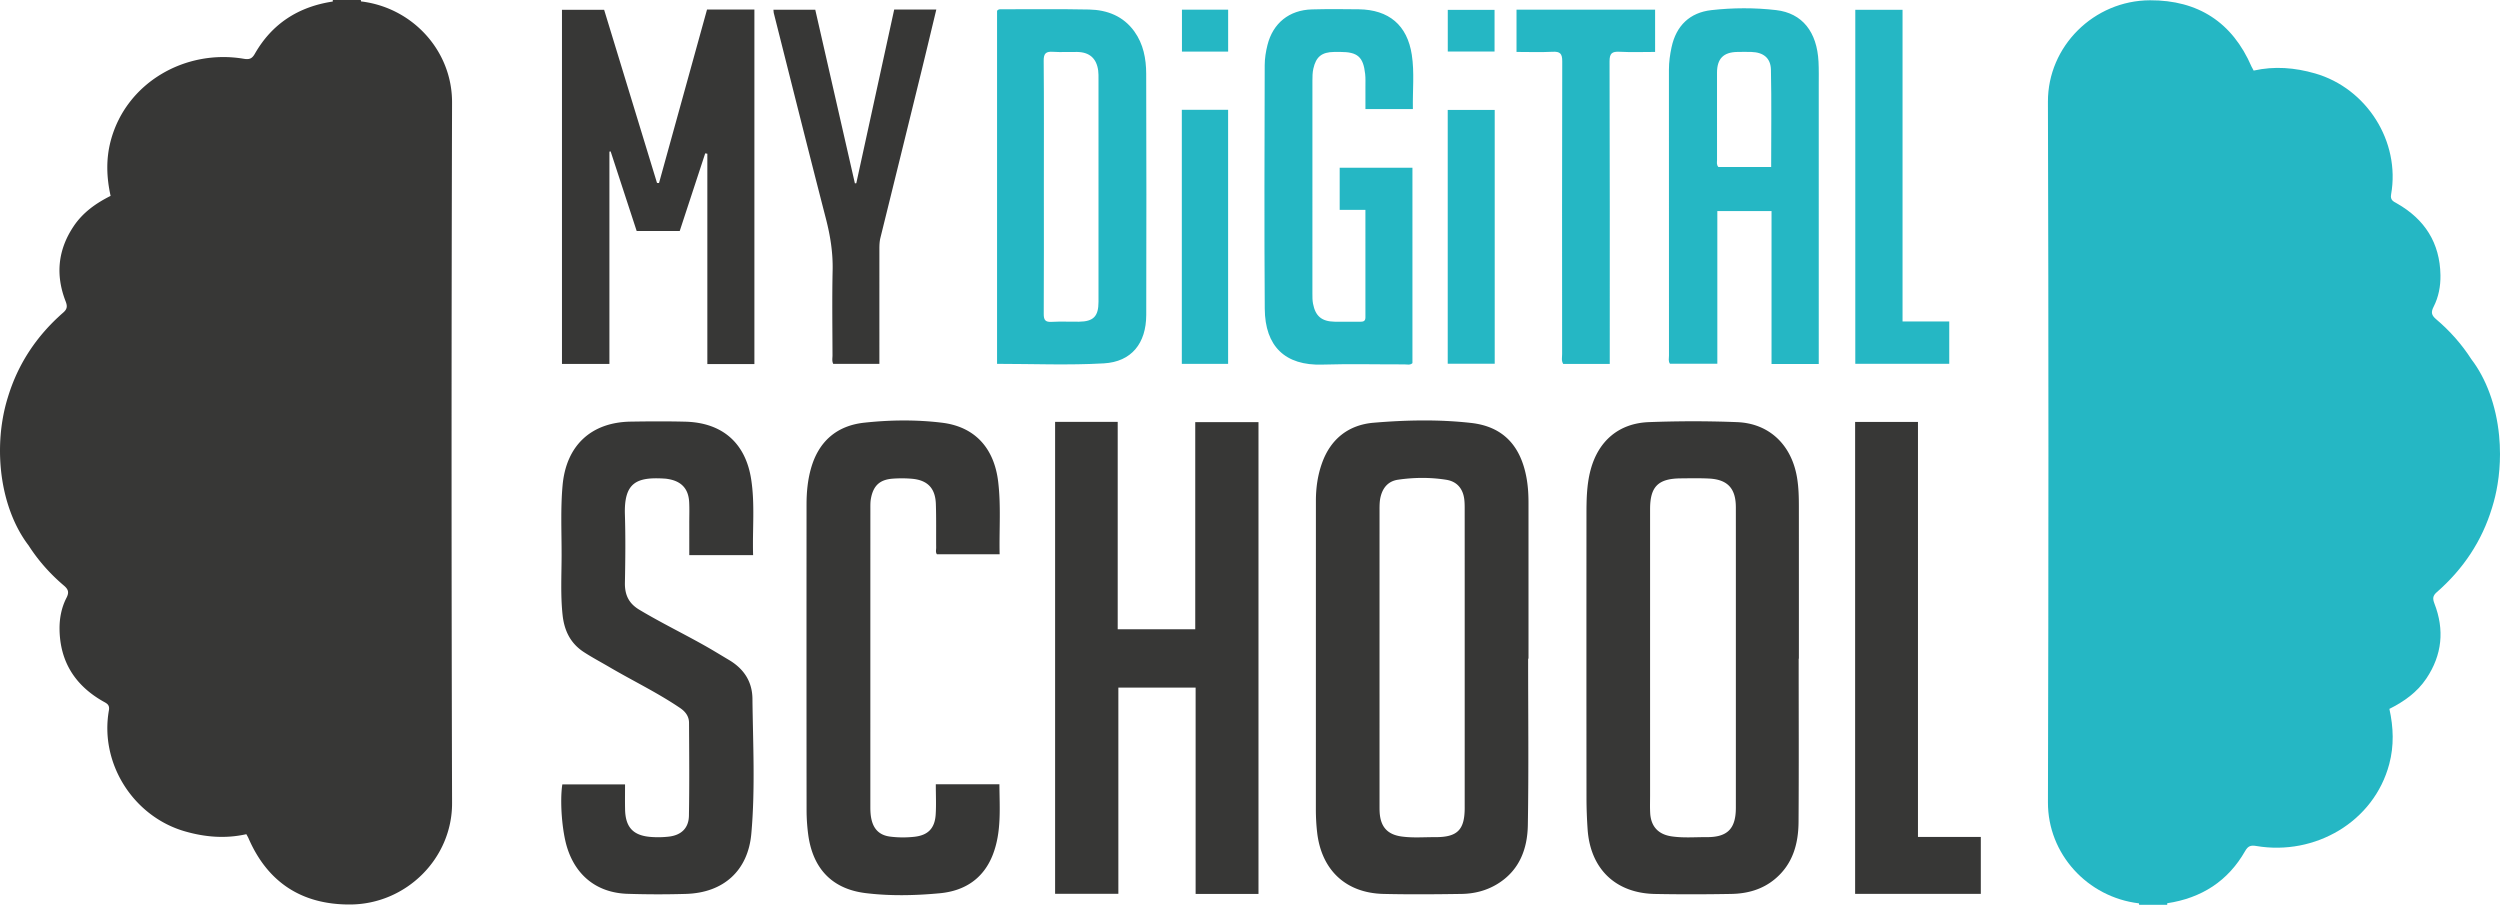
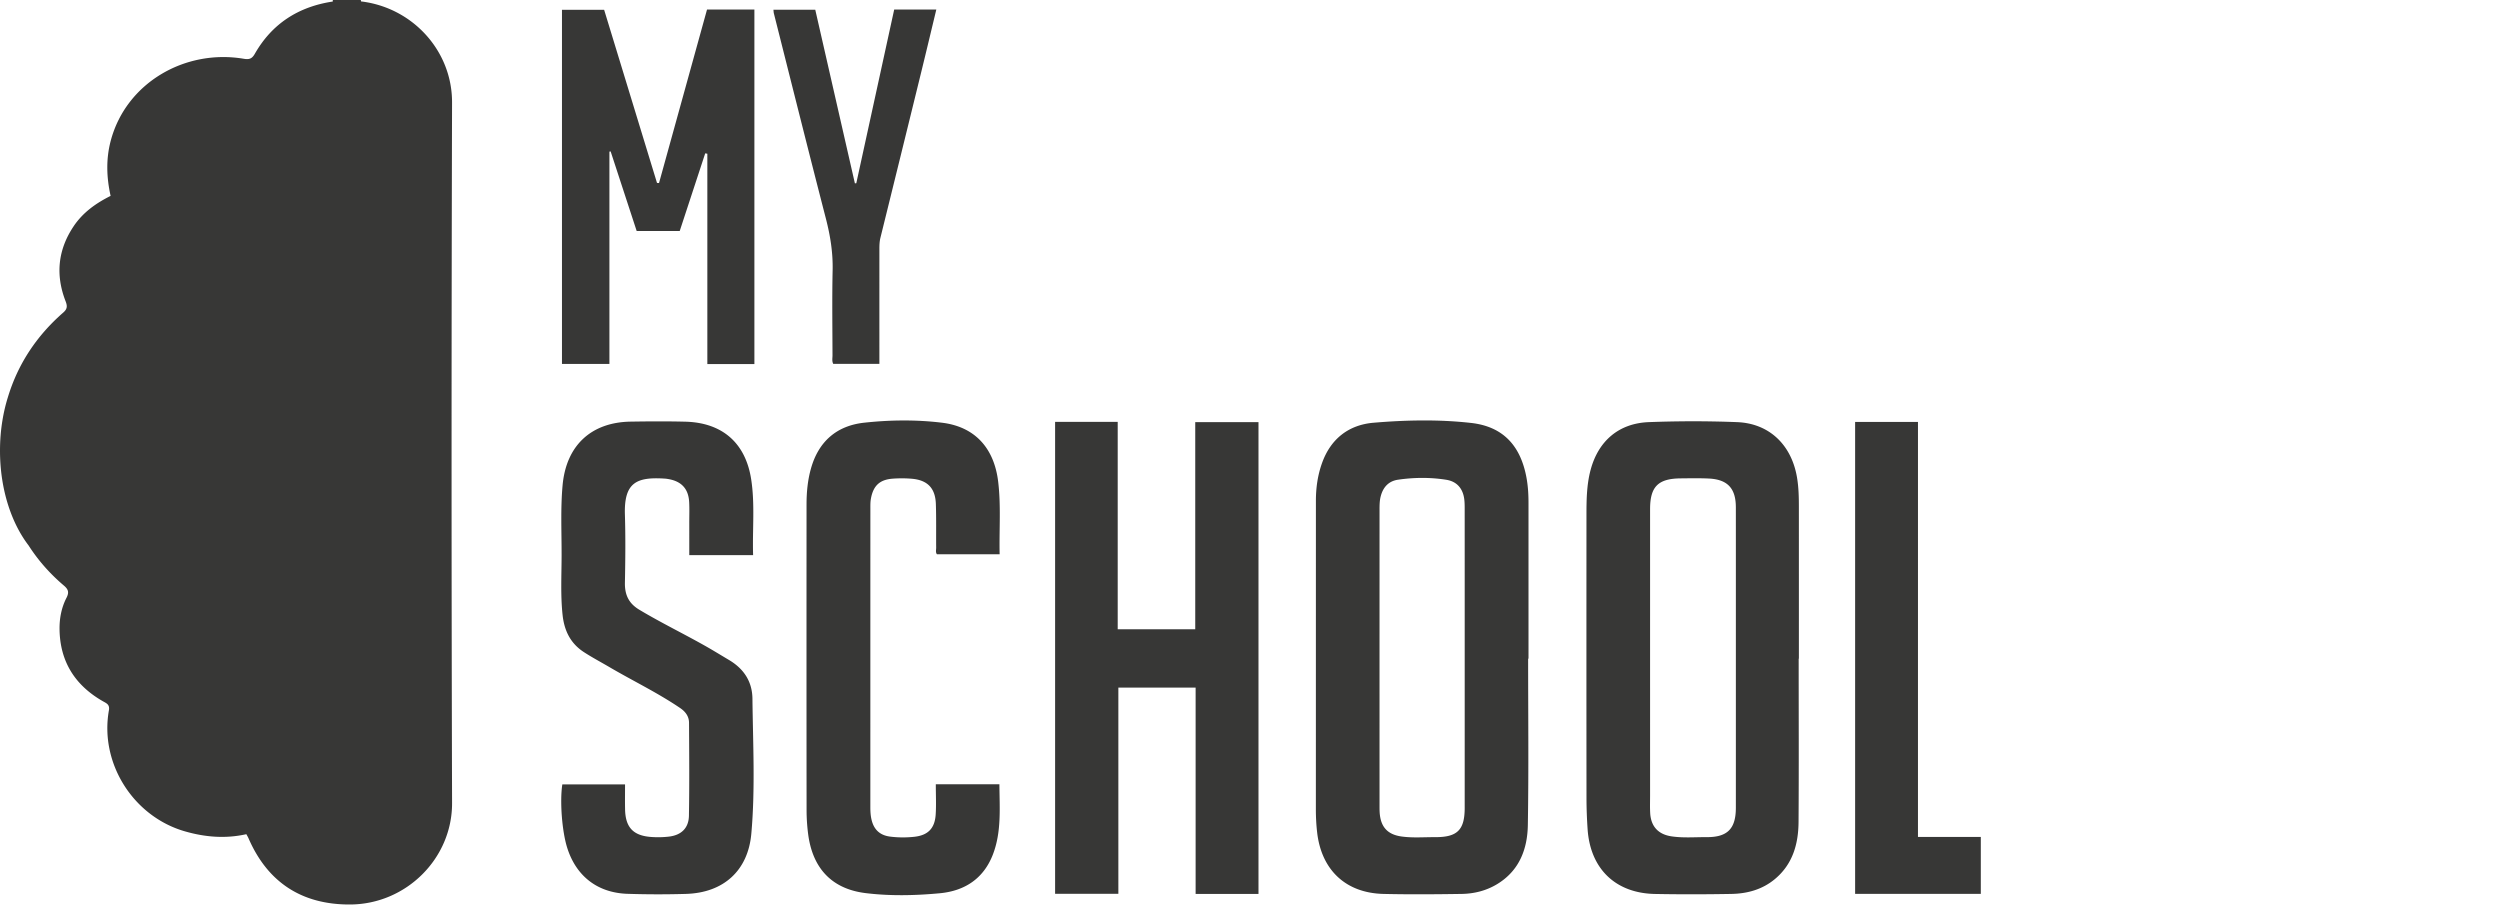
<svg xmlns="http://www.w3.org/2000/svg" viewBox="0 0 1600.04 579.071">
-   <path d="M1163.873 39.423c-.972-18.92-10.281-31.005-27.145-32.961-13.7-1.589-27.702-1.527-41.417.018-13.783 1.552-22.522 9.915-25.498 23.782-1.014 4.727-1.673 9.485-1.672 14.33.006 60.99-.001 121.979.03 182.968 0 1.769-.544 3.668.643 5.251h30.305v-97.709h34.69v97.875h30.22v-6.59c0-57.157.003-114.314-.005-171.47-.001-5.166.113-10.34-.151-15.494zm-30.3 67.444h-33.792c-1.314-1.457-.852-3.024-.855-4.455-.033-18.628-.043-37.255-.012-55.883.015-8.992 4.122-13.142 13.036-13.28 2.993-.046 5.99-.084 8.98.006 7.61.23 12.337 3.809 12.495 11.373.43 20.58.147 41.173.147 62.24zM726.027 20.165c-7.077-9.863-17.381-13.834-29-14.072-18.65-.383-37.312-.153-55.97-.165-.966-.001-2.024-.173-2.927.965V232.87c23.144 0 45.817.976 68.361-.313 17.709-1.012 27.073-12.852 27.12-30.976.13-51.475.127-102.952-.03-154.427-.029-9.564-1.796-18.963-7.554-26.988zm-35.487 185.733c-5.832.068-11.68-.232-17.494.097-4.043.228-5.062-1.198-5.04-5.102.153-27.165.08-54.331.08-81.497 0-26.833.125-53.666-.116-80.496-.043-4.787 1.497-6.038 5.957-5.74 5.144.342 10.329.016 15.494.095 7.892.12 12.396 4.12 13.435 11.93.24 1.807.191 3.66.192 5.491.009 47.498.009 94.997.004 142.495 0 9.311-3.227 12.62-12.512 12.727zM903.579 35.085c-2.902-19.039-14.702-28.873-33.948-29.139-9.994-.138-19.996-.2-29.985.073-14.534.397-24.951 8.776-28.46 22.843-1.039 4.166-1.742 8.54-1.752 12.82-.117 51.978-.327 103.958.034 155.933.167 24.06 13.049 36.48 36.842 35.731 17.475-.55 34.982-.087 52.474-.138 1.747-.005 3.677.637 5.2-.793V107.353h-46.567v26.948h16.465c0 23.329-.004 46.12.007 68.913.001 2.713-1.839 2.708-3.766 2.702-5.33-.016-10.664.074-15.993-.025-8.202-.152-12.258-3.536-13.786-11.565-.4-2.104-.386-4.307-.387-6.465-.02-45.48-.024-90.96.009-136.442.001-2.483.052-5.03.583-7.437 1.706-7.718 5.46-10.638 13.323-10.74 1.333-.018 2.665-.004 3.998-.003 11.011.003 14.661 3.18 15.849 14.08.305 2.802.161 5.655.176 8.486.023 4.603.006 9.206.006 14.007h30.365c-.226-11.851 1.042-23.384-.687-34.727zm67.015-1.847c7.895 0 15.524.282 23.12-.103 4.772-.241 6.155 1.193 6.143 6.046-.16 62.46-.113 124.921-.077 187.382.001 2.087-.59 4.302.705 6.365h29.782v-6.168c0-62.46.075-124.922-.133-187.381-.017-5.281 1.559-6.506 6.467-6.244 7.421.397 14.879.104 22.691.104V6.186h-88.698v27.052zM1217.66 6.27h-30.243v226.553h60.133v-27.101h-29.89V6.27zM926.57 232.815h30.07V70.347h-30.07v162.468zm-170.186.07h29.626V70.293h-29.626v162.592zM956.537 6.333h-29.935v26.661h29.935V6.334zM756.466 33.005h29.565V6.203h-29.565v26.802zm842.994 245.706c-1.9-19.43-8.39-36.57-17.73-48.76-6.12-9.54-13.67-18.1-22.6-25.67-2.86-2.43-3.43-4.35-1.61-7.88 3.23-6.28 4.53-13.27 4.41-20.31-.34-20.63-10.06-35.75-27.82-45.87-2.37-1.34-4.42-2.11-3.76-5.84 5.98-33.85-15.62-67.85-48.61-77.37-13.05-3.76-26.09-4.81-39.36-1.83-.57-1.06-1.01-1.76-1.34-2.5-12.31-28.48-34.29-42.6-64.99-42.5-35.92.12-65.44 29.44-65.34 64.89.43 149.49.42 298.97.01 448.46-.1 32.99 25.259 60.7 58.229 64.63h-.002c.125.294.156.597.093.91h18l.02-.98c21.9-3.31 38.86-14.09 49.9-33.47 1.86-3.26 3.66-3.75 7.14-3.16 37.42 6.33 75.26-15.35 85.08-52.52 3.07-11.61 2.72-23.33.07-35.24 9.44-4.72 17.76-10.63 23.67-19.46 10.12-15.11 11.67-31.17 5.14-47.98-1.2-3.11-1.12-4.95 1.52-7.25 17.16-14.99 28.93-32.95 35.31-53.84l.12-.39c1.47-4.69 2.63-9.63 3.47-14.78 1.02-6.21 1.56-12.71 1.56-19.4 0-4.04-.2-8.01-.58-11.89z" fill="#25b7c4" />
  <path d="M978.262 321.6c0-5.337-.326-10.64-1.295-15.909-3.75-20.39-14.917-32.694-35.439-35.003-20.66-2.325-41.647-1.885-62.374-.136-15.954 1.346-27.48 10.273-33.041 25.836-2.773 7.759-3.91 15.815-3.912 24.025-.017 65.817-.001 131.635-.027 197.453-.002 5.005.25 9.972.824 14.95 2.765 24.023 18.336 38.742 42.444 39.307 16.651.39 33.321.249 49.977 0 8.064-.12 15.841-2.048 22.85-6.314 14.16-8.617 19.323-22.428 19.575-37.771.584-35.48.186-70.974.186-106.462h.234c0-33.326.001-66.651-.002-99.977zm-40.831 195.426c-.005 14.152-4.68 18.837-18.95 18.763-7.156-.038-14.34.578-21.463-.418-9.024-1.261-13.4-6.139-14.007-15.333-.098-1.494-.088-2.997-.088-4.495-.004-62.97-.006-125.941.003-188.912 0-3.155-.015-6.281.866-9.404 1.616-5.725 5.195-9.37 11.01-10.211 10.255-1.484 20.6-1.57 30.832.045 6.85 1.08 10.72 5.696 11.538 12.573.235 1.976.252 3.987.253 5.982.014 31.985.01 63.97.01 95.955 0 31.818.006 63.637-.004 95.455zm213.876-192.95c-.004-6.162-.153-12.306-1.177-18.422-3.49-20.86-17.686-34.661-38.351-35.478-18.798-.742-37.67-.716-56.47-.007-19.195.723-32.311 12-37.286 30.535-2.655 9.894-2.657 20.079-2.662 30.223-.03 59.826-.037 119.651.018 179.477.006 6.814.255 13.641.725 20.439 1.745 25.219 17.868 40.817 43.044 41.307 16.322.317 32.659.267 48.982-.02 10.176-.179 19.784-2.808 27.822-9.498 11.436-9.518 15.052-22.514 15.15-36.587.24-34.826.078-69.654.078-104.482h.135c0-32.496.01-64.991-.008-97.487zm-40.332 192.931c-.005 13.405-5.368 18.86-18.723 18.776-7.481-.047-14.99.619-22.443-.497-8.583-1.285-13.257-6.416-13.675-15.117-.184-3.821-.054-7.658-.054-11.488-.002-60.944-.005-121.888 0-182.833 0-14.367 5.125-19.543 19.552-19.678 5.993-.056 11.998-.185 17.98.099 12.058.573 17.352 6.275 17.36 18.414.02 32.303.007 64.607.007 96.911 0 31.804.009 63.609-.004 95.413zm-346-114.268H715.35V270.006h-40.07v302.046h40.488V440.085h49.448V572.14h40.237V270.17h-40.478v132.57zm-298.399 19.662c-5.005-2.974-9.961-6.035-15.028-8.9-14.035-7.937-28.556-14.976-42.406-23.277-6.85-4.105-9.334-9.659-9.185-17.366.282-14.49.437-29-.004-43.48-.626-20.58 7.398-24.243 25.657-23.05.828.054 1.654.192 2.471.341 8.191 1.495 12.558 6.29 12.998 14.65.235 4.486.068 8.994.071 13.492.006 6.78.002 13.559.002 20.48H482c-.503-16.576 1.258-32.75-1.272-48.767-3.659-23.16-18.567-36.04-42.117-36.641-11.655-.297-23.326-.222-34.986-.036-25.403.404-41.276 15.394-43.564 40.776-1.35 14.97-.592 29.964-.627 44.945-.03 12.646-.73 25.316.621 37.946 1.061 9.92 4.899 18.13 13.582 23.8 5.31 3.468 10.899 6.405 16.347 9.606 15.05 8.842 30.845 16.392 45.323 26.232 3.432 2.333 5.66 5.356 5.683 9.436.112 19.823.278 39.65-.064 59.468-.138 7.951-4.912 12.472-12.841 13.388-3.782.438-7.664.501-11.462.216-11.41-.856-16.332-6.18-16.562-17.662-.107-5.288-.019-10.58-.019-15.957h-40.144c-1.664 10.823-.202 29.808 3.033 40.261 5.67 18.322 19.378 29.117 38.644 29.754a602.11 602.11 0 0 0 37.472.056c23.858-.698 39.682-14.72 41.81-38.51 2.57-28.724 1.037-57.583.719-86.384-.123-11.107-5.577-19.218-15-24.817zm172.246-114.333c-2.63-21.33-14.884-34.941-35.856-37.513-16.496-2.023-33.343-1.822-49.884-.023-17.508 1.904-29.15 11.955-34.037 29.269-2.147 7.606-2.844 15.37-2.847 23.21-.028 65.145-.04 130.29.026 195.434.005 5.147.344 10.331 1.01 15.435 2.845 21.809 15.117 35.079 36.831 37.73 15.68 1.914 31.649 1.56 47.402.087 15.899-1.487 27.998-9.3 33.975-24.743 5.618-14.517 4.296-29.704 4.193-44.996H598.93c0 6.776.327 13.099-.078 19.374-.573 8.879-4.959 13.294-13.741 14.234-5.13.549-10.313.53-15.455-.127-6.322-.808-10.23-4.281-11.787-10.533-.696-2.795-.834-5.58-.834-8.417.006-63.811.001-127.623.018-191.434 0-1.991-.005-4.022.355-5.967 1.548-8.354 5.728-12.182 14.186-12.751 3.975-.268 8.009-.267 11.977.073 10.034.86 15.053 6.01 15.396 16.127.316 9.32.111 18.656.2 27.985.013 1.434-.503 2.99.503 4.238h40.117c-.351-15.798.933-31.287-.965-46.692zM421.784 117.15l-1.288-.066L386.655 6.268H359.67V232.94h30.365V97.042l.784-.132 16.664 50.937h27.547l16.317-49.71 1.363.25v134.636h30.114V6.12h-30.322L421.784 117.15zm805.746 418.506V270.034h-40.223V572.07h80.445v-36.413h-40.222zM532.898 173.008c-.406 18.154-.124 36.324-.084 54.487.004 1.777-.452 3.637.482 5.39h29.522v-5.8c0-22.496-.002-44.992.003-67.488 0-2.494.056-4.956.668-7.431 8.748-35.35 17.45-70.71 26.125-106.078 3.24-13.21 6.381-26.444 9.639-39.966h-26.958L548.04 117.275l-.898.07L521.78 6.225h-26.77c.113 1.004.11 1.68.27 2.314 11.075 43.84 22.039 87.71 33.337 131.494 2.808 10.88 4.534 21.686 4.281 32.975zM289.32 65.54c.1-32.99-25.259-60.7-58.229-64.63h.002A1.52 1.52 0 0 1 231 0h-18l-.019.98h-.001c-21.9 3.31-38.86 14.09-49.9 33.47-1.86 3.26-3.66 3.75-7.14 3.16-37.42-6.33-75.26 15.35-85.08 52.52-3.07 11.61-2.72 23.33-.07 35.24-9.44 4.72-17.76 10.63-23.67 19.46C37 159.94 35.45 176 41.98 192.81c1.2 3.11 1.12 4.95-1.52 7.25-17.16 14.99-28.93 32.95-35.31 53.84l-.12.39c-1.47 4.69-2.63 9.63-3.47 14.78C.54 275.28 0 281.78 0 288.47c0 4.04.2 8.01.58 11.89 1.9 19.43 8.39 36.57 17.73 48.76 6.12 9.54 13.67 18.1 22.6 25.67 2.86 2.43 3.43 4.35 1.61 7.88-3.23 6.28-4.53 13.27-4.41 20.31.34 20.63 10.06 35.75 27.82 45.87 2.37 1.34 4.42 2.11 3.76 5.84-5.98 33.85 15.62 67.85 48.61 77.37 13.05 3.76 26.09 4.81 39.36 1.83.57 1.06 1.01 1.76 1.34 2.5 12.31 28.48 34.29 42.6 64.99 42.5 35.92-.12 65.44-29.44 65.34-64.89-.43-149.49-.42-298.97-.01-448.46z" fill="#373736" />
</svg>